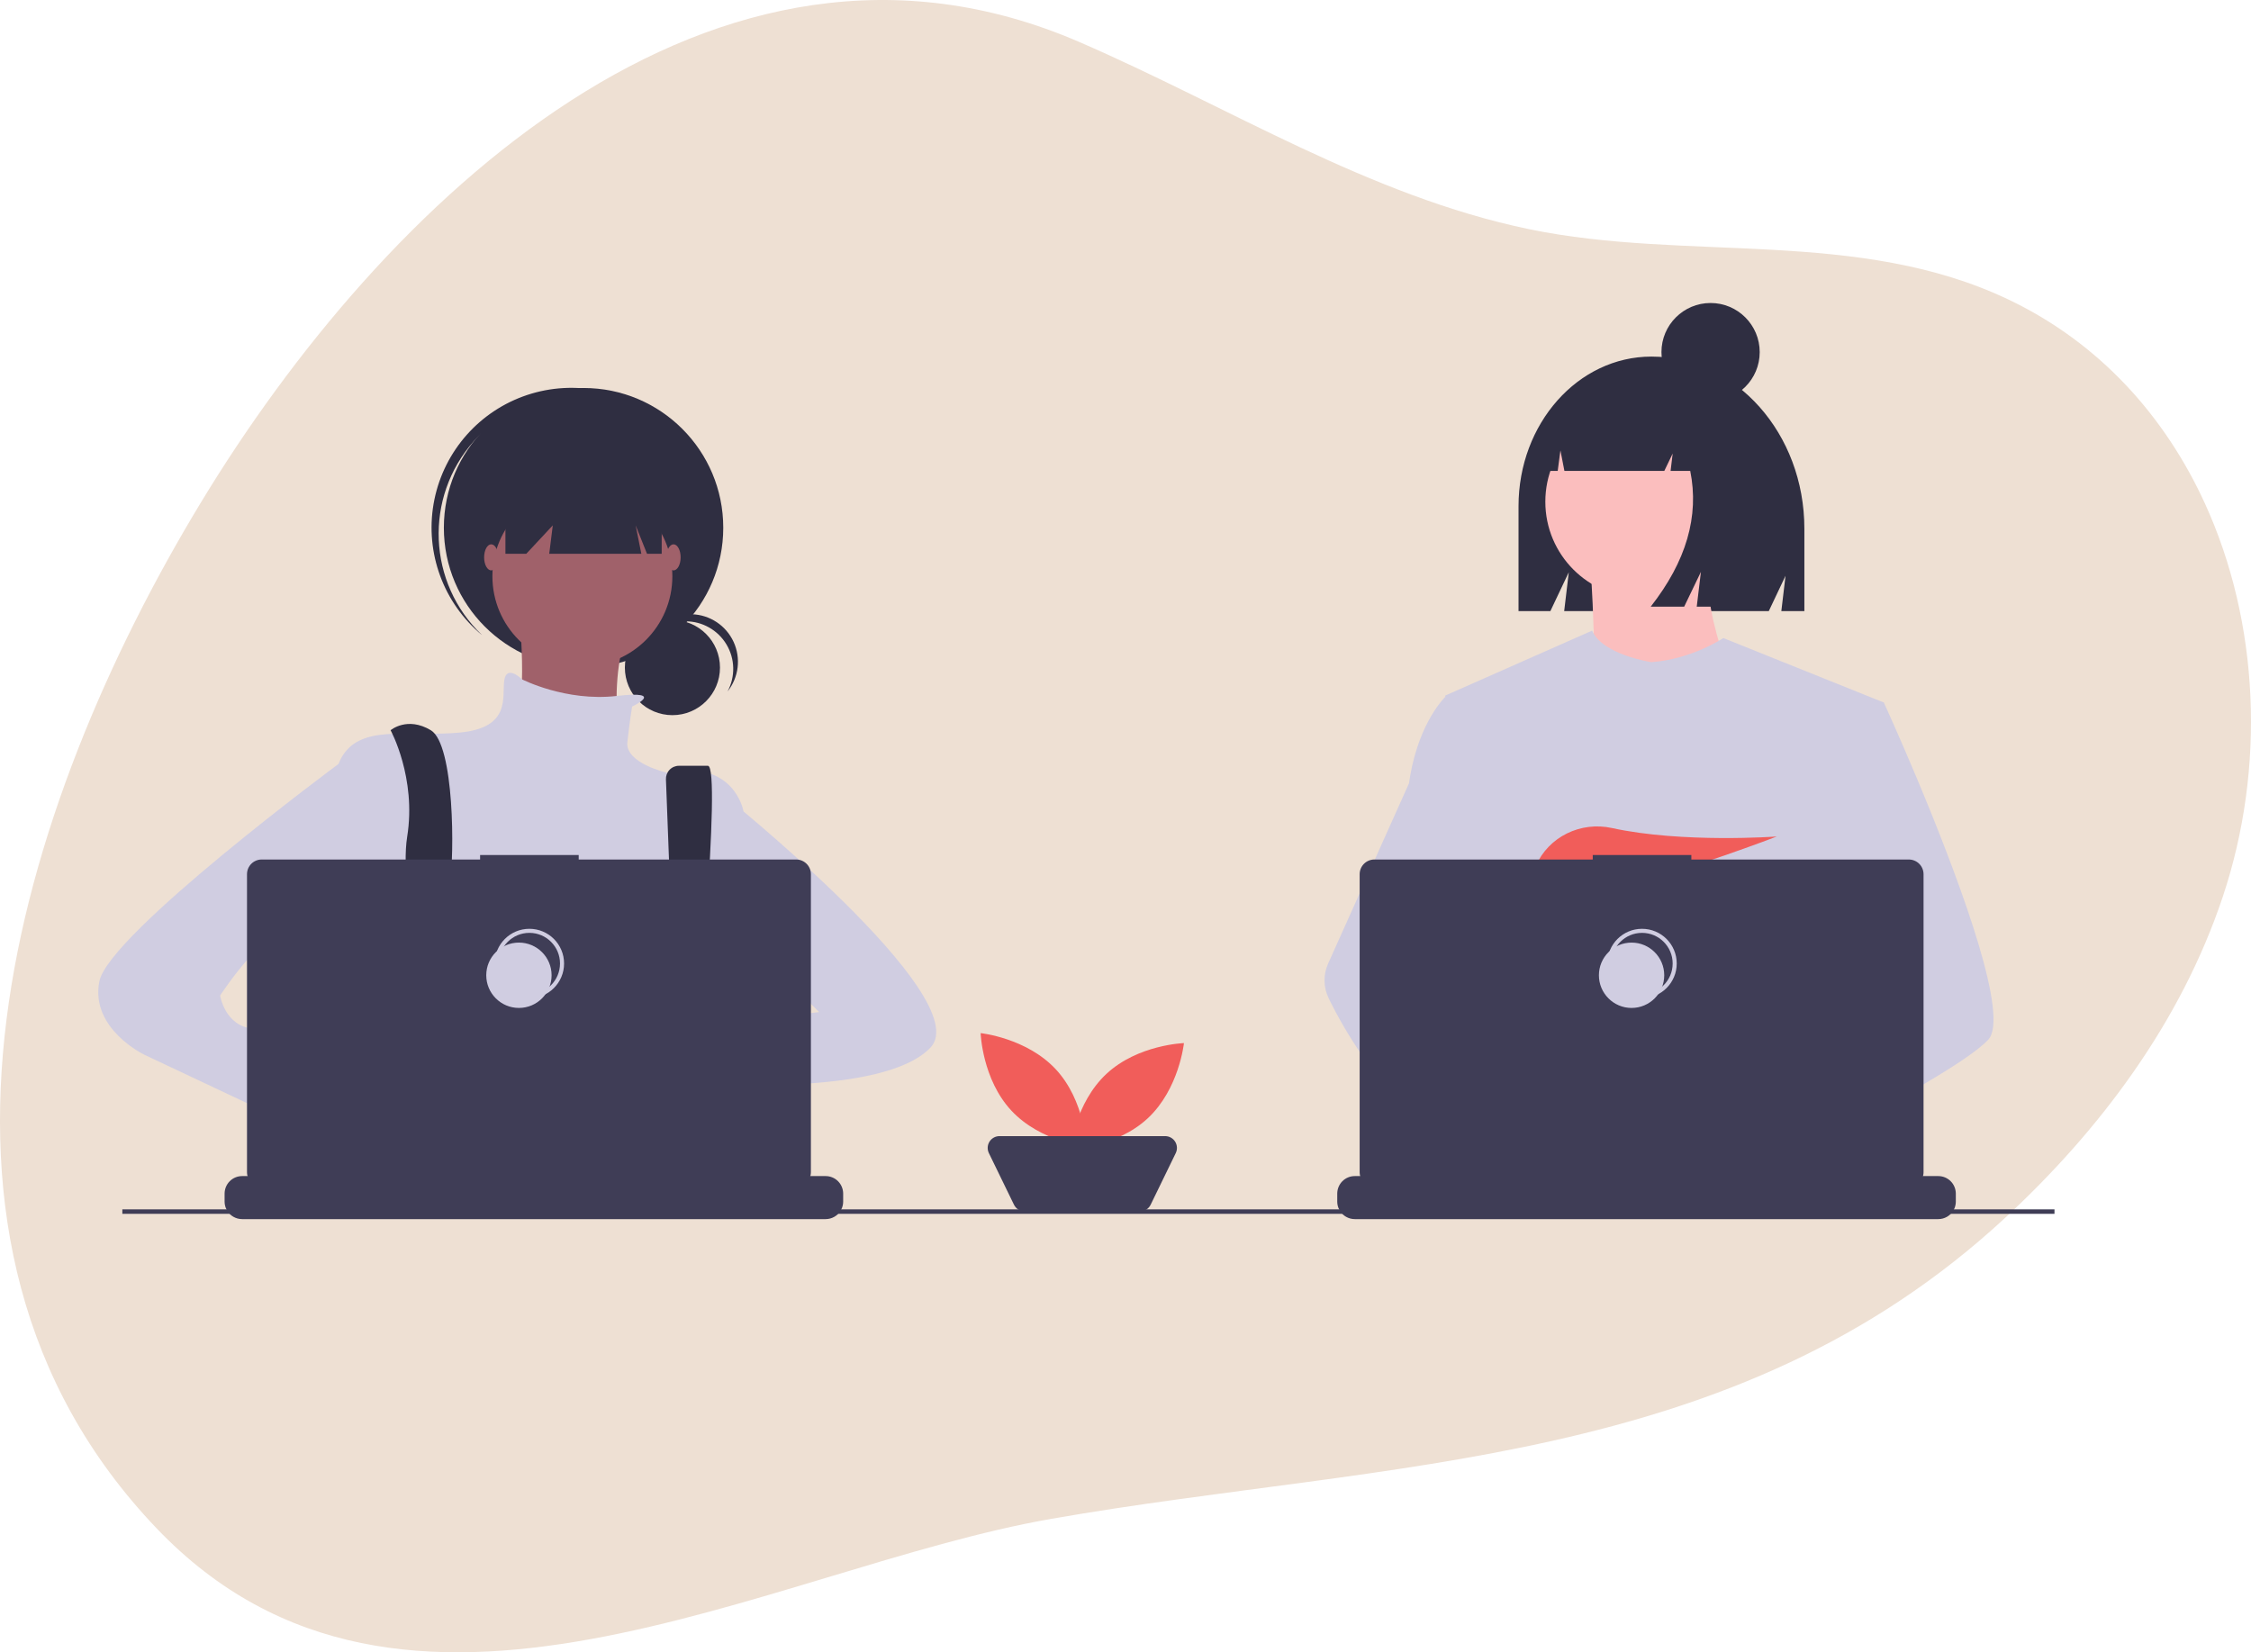
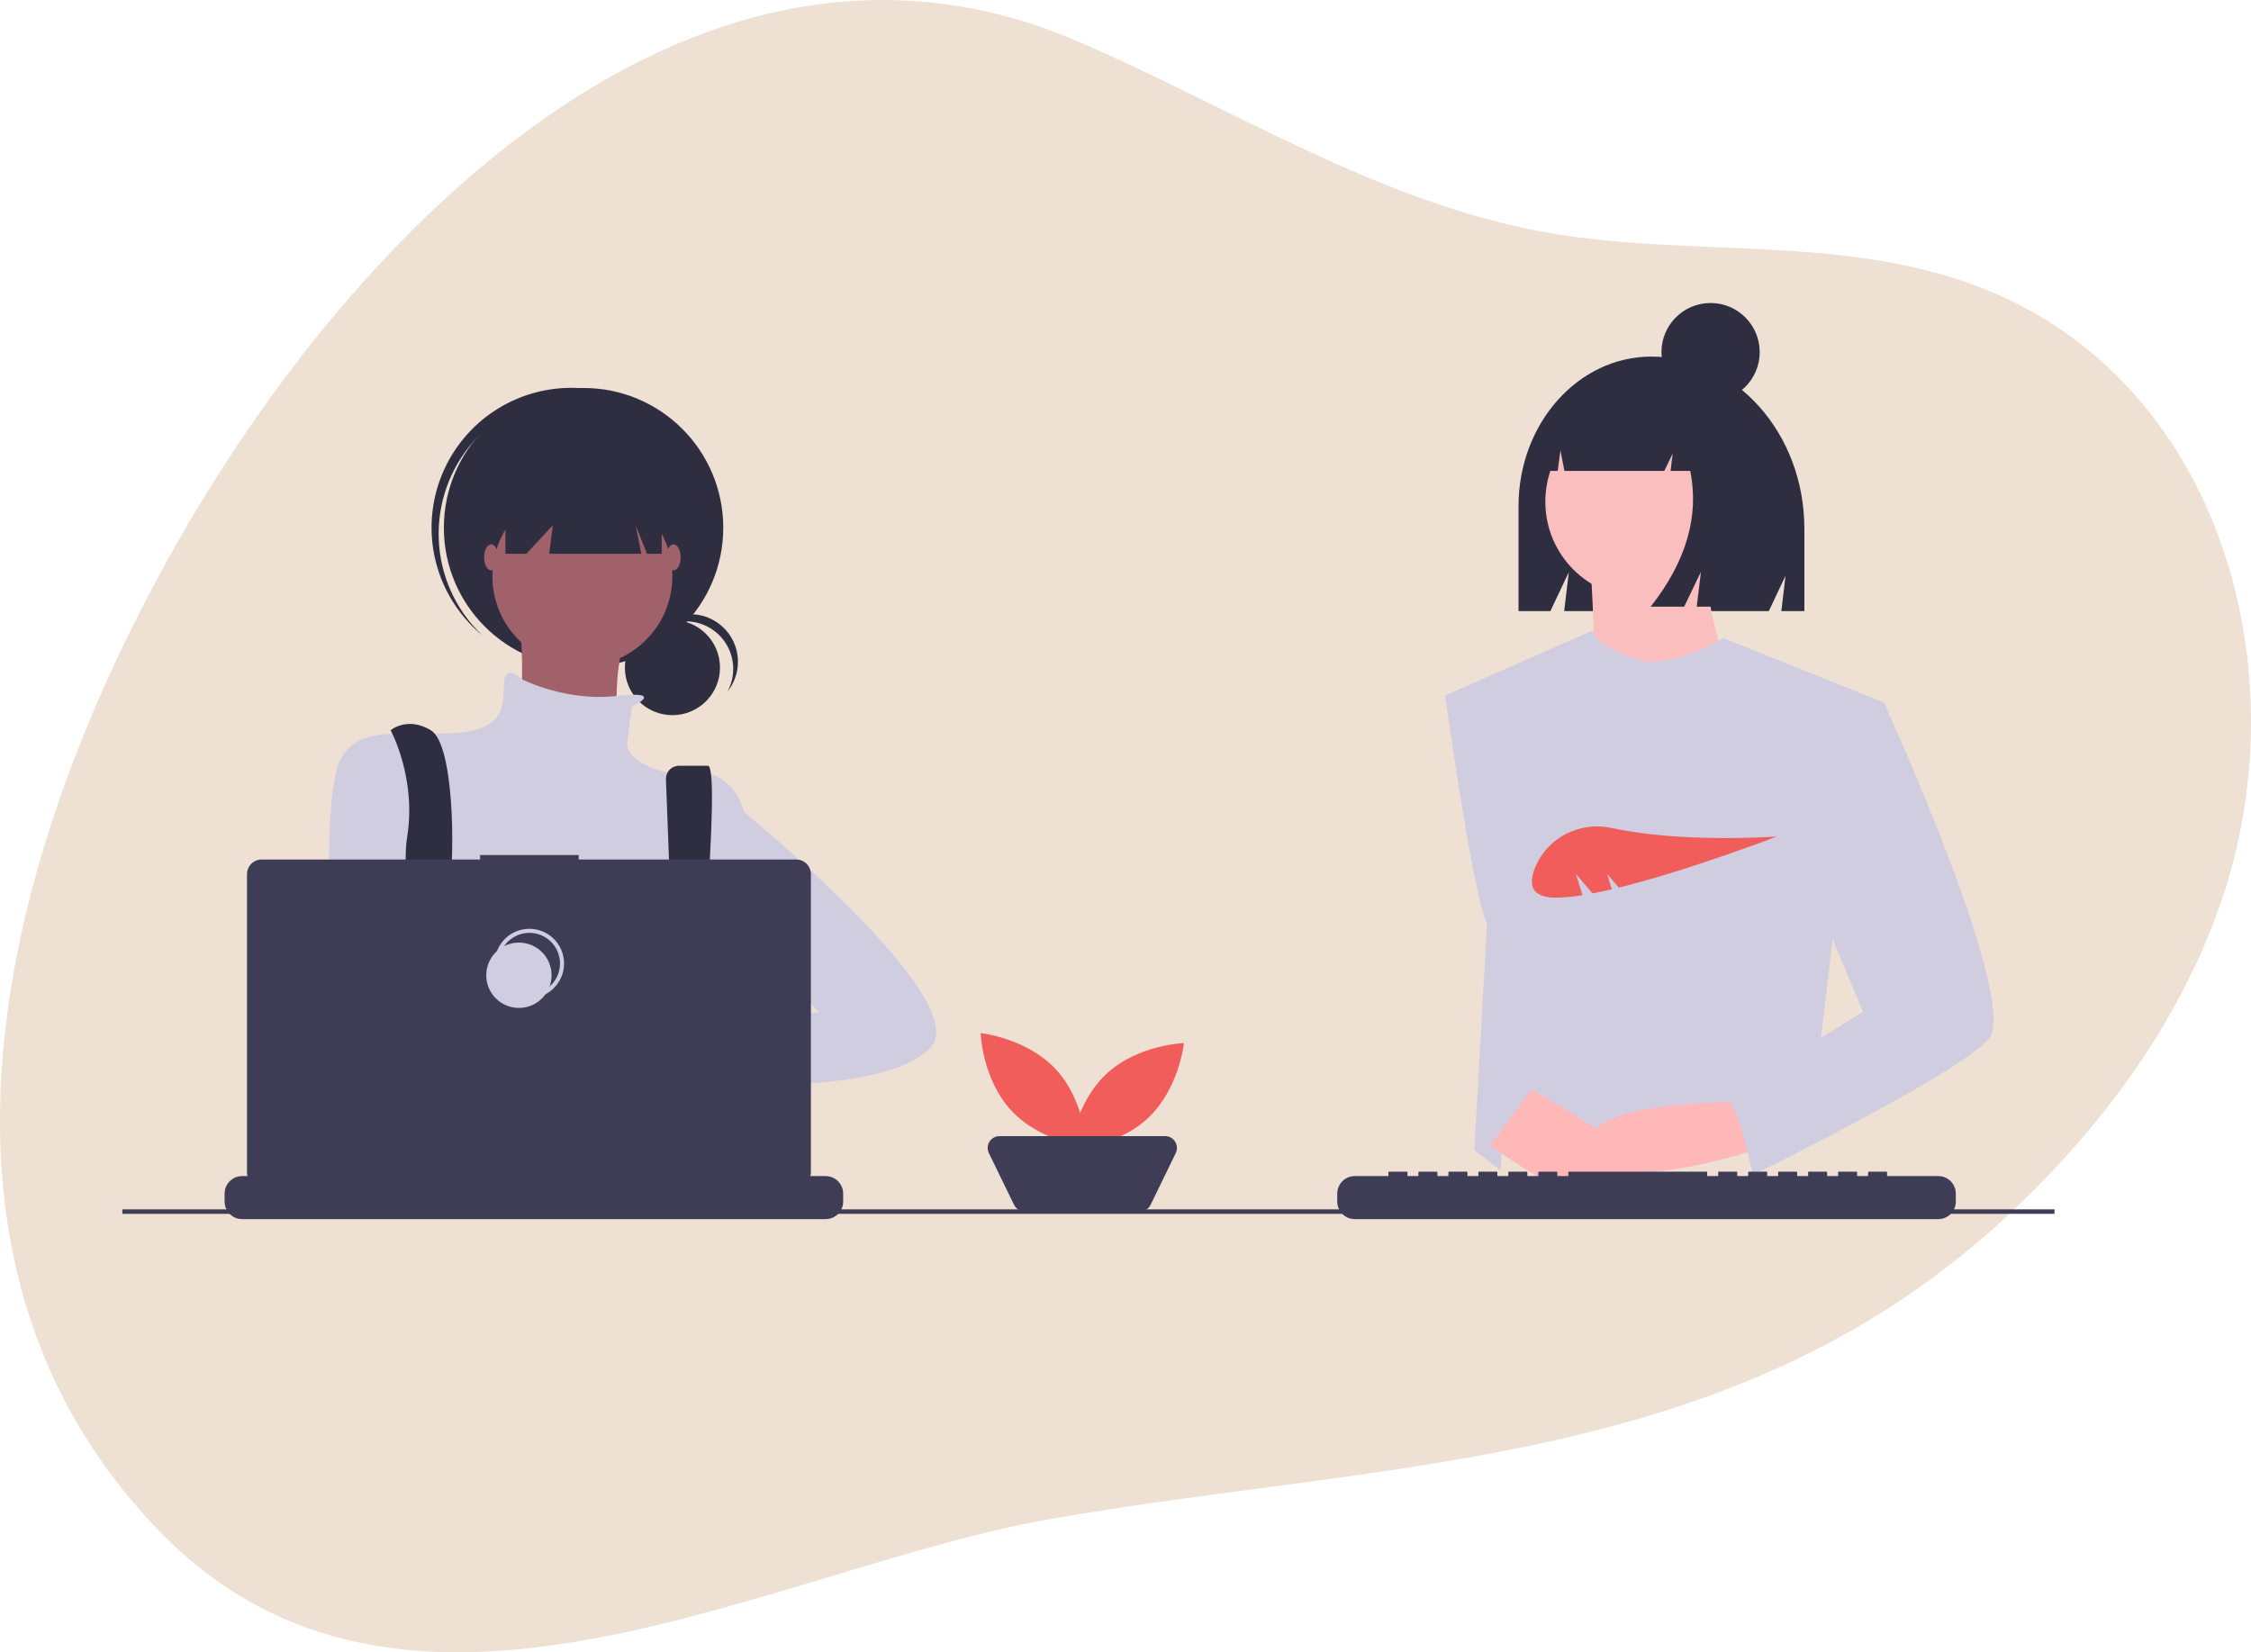
<svg xmlns="http://www.w3.org/2000/svg" width="504px" height="370px" viewBox="0 0 504 370" version="1.1">
  <title>undraw_shared_workspace_hwky</title>
  <g id="Page-1" stroke="none" stroke-width="1" fill="none" fill-rule="evenodd">
    <g id="undraw_shared_workspace_hwky">
      <path d="M449.764,67.108 C416.021,50.999 377.806,58.677 342.327,51.311 C306.528,43.879 275.003,23.837 241.651,9.4 C159.796,-26.034 85.637,45.364 44.88,112.689 C4.146,179.976 -26.927,277.345 35.075,342.253 C90.422,400.193 172.079,351.158 235.516,340.094 C311.08,326.917 388.182,329.123 449.087,272.589 C470.191,253.001 488.296,228.968 497.716,200.713 C507.294,171.982 505.911,139.444 493.647,112.665 C484.744,93.225 470.107,76.82 449.764,67.108 Z" id="Fill-57" fill="#EEE0D3" />
      <path d="M236.387,239.442 C242.933,246.47 243.271,256.8 243.271,256.8 C243.271,256.8 232.996,255.735 226.45,248.706 C219.903,241.678 219.565,231.348 219.565,231.348 C219.565,231.348 229.84,232.413 236.387,239.442 Z" id="Path" fill="#F15D5A" fill-rule="nonzero" />
      <path d="M256.996,250.412 C249.971,256.961 239.646,257.3 239.646,257.3 C239.646,257.3 240.71,247.019 247.735,240.47 C254.76,233.92 265.085,233.582 265.085,233.582 C265.085,233.582 264.02,243.862 256.996,250.412 Z" id="Path" fill="#F15D5A" fill-rule="nonzero" />
      <path d="M255.25,271.271 L229.412,271.271 C228.401,271.271 227.478,270.693 227.036,269.784 L221.41,258.215 C221.012,257.395 221.063,256.428 221.546,255.656 C222.029,254.883 222.876,254.414 223.787,254.414 L260.875,254.414 C261.786,254.414 262.633,254.883 263.116,255.656 C263.599,256.428 263.65,257.395 263.252,258.215 L257.626,269.784 C257.184,270.693 256.261,271.271 255.25,271.271 Z" id="Path" fill="#3F3D56" fill-rule="nonzero" />
      <path d="M369.757,79.851 L369.757,79.851 C353.323,79.851 340,94.847 340,113.347 L340,136.851 L347.127,136.851 L351.253,128.142 L350.221,136.851 L396.029,136.851 L399.78,128.934 L398.842,136.851 L404,136.851 L404,118.396 C404,97.108 388.669,79.851 369.757,79.851 Z" id="Path" fill="#2F2E41" fill-rule="nonzero" />
      <circle id="Oval" fill="#FBBEBE" fill-rule="nonzero" cx="367.5" cy="112.351" r="21.5" />
      <path d="M356,125.009 C356,125.009 358.349,156.708 355.552,160.147 C352.756,163.585 389,154.811 389,154.811 C389,154.811 378.373,132.459 383.966,119.851 L356,125.009 Z" id="Path" fill="#FBBEBE" fill-rule="nonzero" />
      <path d="M378.265,89.089 C375.366,85.22 370.817,82.913 365.962,82.851 L365.378,82.851 C354.124,82.851 345,92.97 345,105.454 L345,105.454 L348.771,105.454 L349.38,100.847 L350.273,105.454 L372.64,105.454 L374.513,101.557 L374.045,105.454 L378.445,105.454 C380.498,115.586 377.548,125.718 369.595,135.851 L377.09,135.851 L380.838,128.057 L379.901,135.851 L394.189,135.851 L397,117.924 C397,104.499 389.15,93.114 378.265,89.089 Z" id="Path" fill="#2F2E41" fill-rule="nonzero" />
      <circle id="Oval" fill="#2F2E41" fill-rule="nonzero" cx="383" cy="78.851" r="11" />
      <path d="M421.794,157.318 L418.19,173.738 L410.569,208.478 L410.341,210.381 L407.711,232.406 L405.961,247.038 L404.788,256.867 C397.656,260.534 392.486,263.066 392.486,263.066 C392.486,263.066 392.041,260.836 391.325,257.982 C386.319,259.483 377.057,261.974 369.207,262.472 C372.066,265.659 373.379,268.653 371.597,270.863 C366.22,277.525 344.021,263.569 336.257,258.365 C336.076,259.611 336.007,260.871 336.052,262.129 L330.11,257.557 L330.698,247.038 L331.69,229.239 L332.936,206.918 C332.543,205.962 332.214,204.982 331.95,203.982 C330.13,197.508 327.922,184.579 326.228,173.738 C324.864,165.013 323.84,157.64 323.624,156.071 C323.595,155.866 323.58,155.761 323.58,155.761 L356.472,141.219 C358.81,146.643 369.725,148.273 369.725,148.273 C378.768,147.65 385.857,142.879 385.857,142.879 L421.794,157.318 Z" id="Path" fill="#D0CDE1" fill-rule="nonzero" />
      <path d="M394.982,256.829 C394.982,256.829 393.589,257.306 391.325,257.982 C386.319,259.483 377.057,261.974 369.207,262.472 C362.449,262.905 356.738,261.863 355.694,257.452 C355.246,255.555 355.881,253.995 357.265,252.713 C361.396,248.882 372.186,247.509 380.743,247.038 C383.159,246.906 385.394,246.845 387.255,246.821 C390.415,246.78 392.486,246.845 392.486,246.845 L392.536,247.038 L394.982,256.829 Z" id="Path" fill="#FFB8B8" fill-rule="nonzero" />
      <path d="M445.178,232.807 C442.987,235.184 437.557,238.763 430.975,242.639 C428.526,244.079 425.919,245.563 423.26,247.038 C416.915,250.559 410.271,254.048 404.788,256.867 C397.656,260.534 392.486,263.066 392.486,263.066 C392.486,263.066 392.041,260.836 391.325,257.982 C390.365,254.162 388.92,249.224 387.413,247.038 C387.36,246.962 387.308,246.892 387.255,246.821 C386.816,246.245 386.375,245.908 385.939,245.908 L407.711,232.406 L417.119,226.57 L410.341,210.381 L401.839,190.073 L406.971,173.738 L412.128,157.318 L421.794,157.318 C421.794,157.318 424.995,164.307 429.088,174.054 C429.699,175.512 430.331,177.031 430.975,178.6 C439.395,199.088 449.892,227.699 445.178,232.807 Z" id="Path" fill="#D0CDE1" fill-rule="nonzero" />
      <path d="M371.597,270.863 C366.22,277.525 344.021,263.569 336.257,258.365 C334.566,257.232 333.559,256.515 333.559,256.515 L340.662,247.038 L342.912,244.038 C342.912,244.038 344.925,245.106 347.9,246.845 C348.009,246.909 348.117,246.973 348.228,247.038 C350.794,248.545 354.015,250.515 357.265,252.713 C361.75,255.748 366.285,259.211 369.207,262.472 C372.066,265.659 373.379,268.653 371.597,270.863 Z" id="Path" fill="#FFB8B8" fill-rule="nonzero" />
-       <path d="M347.9,246.845 C347.106,246.842 346.314,246.906 345.531,247.038 C338.805,248.194 336.821,254.285 336.257,258.365 C336.076,259.611 336.007,260.871 336.052,262.129 L330.11,257.557 L327.945,255.892 C322.735,254.074 318.092,250.846 314.066,247.038 C310.574,243.676 307.441,239.959 304.719,235.948 C302.007,231.994 299.59,227.846 297.487,223.537 C296.299,221.103 296.253,218.267 297.361,215.795 L304.719,199.39 L315.473,175.412 C315.552,174.841 315.639,174.283 315.734,173.738 C317.866,161.503 323.58,156.071 323.58,156.071 L327.945,156.071 L330.865,173.738 L334.492,195.687 L331.95,203.982 L326.076,223.139 L331.69,229.239 L347.9,246.845 Z" id="Path" fill="#D0CDE1" fill-rule="nonzero" />
      <path d="M352.841,195.705 L356.572,200.06 C357.958,199.796 359.406,199.485 360.897,199.136 L359.826,195.705 L362.446,198.764 C378.243,194.876 397.824,187.319 397.824,187.319 C397.824,187.319 376.685,188.87 360.901,185.42 C353.917,183.893 346.732,187.357 343.867,193.908 C342.201,197.717 342.462,201.016 348.37,201.016 C350.366,200.982 352.357,200.794 354.324,200.456 L352.841,195.705 Z" id="Path" fill="#F15D5A" fill-rule="nonzero" />
      <path d="M437.908,267.292 L437.908,269.069 C437.908,269.557 437.819,270.04 437.642,270.495 C437.564,270.697 437.469,270.893 437.358,271.08 C436.649,272.271 435.365,273.001 433.979,273 L303.338,273 C301.952,273.001 300.668,272.271 299.959,271.08 C299.849,270.893 299.754,270.697 299.675,270.495 C299.498,270.04 299.409,269.557 299.409,269.069 L299.409,267.292 C299.409,266.25 299.823,265.25 300.559,264.513 C301.296,263.775 302.296,263.361 303.338,263.362 L310.868,263.362 L310.868,262.533 C310.868,262.49 310.886,262.448 310.916,262.417 C310.947,262.386 310.989,262.369 311.032,262.369 L314.961,262.369 C315.005,262.369 315.047,262.386 315.077,262.417 C315.108,262.448 315.125,262.49 315.125,262.533 L315.125,263.362 L317.58,263.362 L317.58,262.533 C317.58,262.49 317.597,262.448 317.628,262.417 C317.658,262.386 317.7,262.369 317.744,262.369 L321.673,262.369 C321.716,262.369 321.758,262.386 321.789,262.417 C321.819,262.448 321.837,262.49 321.836,262.533 L321.836,263.362 L324.294,263.362 L324.294,262.533 C324.294,262.49 324.311,262.448 324.342,262.417 C324.373,262.386 324.414,262.369 324.458,262.369 L328.387,262.369 C328.43,262.369 328.472,262.386 328.503,262.417 C328.533,262.448 328.551,262.49 328.551,262.533 L328.551,263.362 L331.005,263.362 L331.005,262.533 C331.005,262.49 331.022,262.448 331.053,262.417 C331.084,262.386 331.126,262.369 331.169,262.369 L335.098,262.369 C335.142,262.369 335.183,262.386 335.214,262.417 C335.245,262.448 335.262,262.49 335.262,262.533 L335.262,263.362 L337.716,263.362 L337.716,262.533 C337.716,262.49 337.734,262.448 337.764,262.417 C337.795,262.386 337.837,262.369 337.88,262.369 L341.809,262.369 C341.853,262.369 341.895,262.386 341.925,262.417 C341.956,262.448 341.973,262.49 341.973,262.533 L341.973,263.362 L344.431,263.362 L344.431,262.533 C344.431,262.49 344.448,262.448 344.479,262.417 C344.509,262.386 344.551,262.369 344.594,262.369 L348.524,262.369 C348.567,262.369 348.609,262.386 348.639,262.417 C348.67,262.448 348.687,262.49 348.687,262.533 L348.687,263.362 L351.142,263.362 L351.142,262.533 C351.142,262.49 351.159,262.448 351.19,262.417 C351.221,262.386 351.262,262.369 351.306,262.369 L382.083,262.369 C382.126,262.369 382.168,262.386 382.199,262.417 C382.229,262.448 382.247,262.49 382.247,262.533 L382.247,263.362 L384.704,263.362 L384.704,262.533 C384.704,262.49 384.721,262.448 384.752,262.417 C384.783,262.386 384.824,262.369 384.868,262.369 L388.797,262.369 C388.887,262.37 388.96,262.443 388.961,262.533 L388.961,263.362 L391.415,263.362 L391.415,262.533 C391.415,262.49 391.432,262.448 391.463,262.417 C391.494,262.386 391.536,262.369 391.579,262.369 L395.508,262.369 C395.552,262.369 395.593,262.386 395.624,262.417 C395.655,262.448 395.672,262.49 395.672,262.533 L395.672,263.362 L398.127,263.362 L398.127,262.533 C398.126,262.49 398.144,262.448 398.174,262.417 C398.205,262.386 398.247,262.369 398.29,262.369 L402.219,262.369 C402.263,262.369 402.305,262.386 402.335,262.417 C402.366,262.448 402.383,262.49 402.383,262.533 L402.383,263.362 L404.841,263.362 L404.841,262.533 C404.841,262.49 404.858,262.448 404.889,262.417 C404.919,262.386 404.961,262.369 405.005,262.369 L408.934,262.369 C409.023,262.37 409.095,262.444 409.095,262.533 L409.095,263.362 L411.552,263.362 L411.552,262.533 C411.552,262.49 411.569,262.448 411.6,262.417 C411.631,262.386 411.672,262.369 411.716,262.369 L415.645,262.369 C415.688,262.369 415.73,262.386 415.761,262.417 C415.792,262.448 415.809,262.49 415.809,262.533 L415.809,263.362 L418.263,263.362 L418.263,262.533 C418.263,262.49 418.28,262.448 418.311,262.417 C418.342,262.386 418.384,262.369 418.427,262.369 L422.356,262.369 C422.4,262.369 422.441,262.386 422.472,262.417 C422.503,262.448 422.52,262.49 422.52,262.533 L422.52,263.362 L433.979,263.362 C435.022,263.361 436.021,263.775 436.758,264.513 C437.495,265.25 437.908,266.25 437.908,267.292 Z" id="Path" fill="#3F3D56" fill-rule="nonzero" />
-       <path d="M427.389,192.471 L378.695,192.471 L378.695,191.467 L356.616,191.467 L356.616,192.471 L307.721,192.471 C306.847,192.471 306.009,192.818 305.392,193.436 C304.774,194.054 304.427,194.892 304.427,195.766 L304.427,262.475 C304.427,264.295 305.902,265.77 307.721,265.77 L427.389,265.77 C429.208,265.77 430.683,264.295 430.683,262.475 L430.683,195.766 C430.683,194.892 430.336,194.054 429.718,193.436 C429.101,192.818 428.263,192.471 427.389,192.471 L427.389,192.471 Z" id="Path" fill="#3F3D56" fill-rule="nonzero" />
      <ellipse id="Oval" stroke="#D0CDE1" stroke-width="0.911" cx="367.651" cy="215.76" rx="7.314" ry="7.317" />
      <ellipse id="Oval" fill="#D0CDE1" fill-rule="nonzero" cx="365.31" cy="218.395" rx="7.314" ry="7.317" />
      <ellipse id="Oval" fill="#2F2E41" fill-rule="nonzero" cx="150.557" cy="149.494" rx="10.648" ry="10.653" />
      <path d="M153.524,139.134 C157.273,139.135 160.745,141.107 162.666,144.327 C164.588,147.547 164.676,151.541 162.897,154.843 C165.415,151.691 165.937,147.388 164.245,143.726 C162.554,140.064 158.939,137.672 154.909,137.548 C150.879,137.424 147.124,139.589 145.211,143.14 C147.227,140.607 150.288,139.133 153.524,139.134 Z" id="Path" fill="#2F2E41" fill-rule="nonzero" />
      <ellipse id="Oval" fill="#2F2E41" fill-rule="nonzero" cx="130.66" cy="118.178" rx="31.278" ry="31.293" />
      <path d="M106.112,98.763 C117.315,86.157 136.489,84.706 149.46,95.481 C149.204,95.238 148.951,94.993 148.685,94.757 C140.333,87.329 128.655,84.923 118.05,88.445 C107.444,91.967 99.523,100.882 97.269,111.832 C95.015,122.782 98.771,134.104 107.123,141.532 C107.388,141.768 107.661,141.991 107.933,142.216 C95.717,130.591 94.912,111.37 106.112,98.763 L106.112,98.763 Z" id="Path" fill="#2F2E41" fill-rule="nonzero" />
      <ellipse id="Oval" fill="#A0616A" fill-rule="nonzero" cx="130.395" cy="129.051" rx="20.145" ry="20.155" />
      <path d="M116.082,135.416 C116.082,135.416 118.732,159.814 114.491,162.466 C110.25,165.118 138.878,168.83 138.878,168.83 C138.878,168.83 134.636,142.311 145.239,135.416 L116.082,135.416 Z" id="Path" fill="#A0616A" fill-rule="nonzero" />
      <path d="M141.528,158.223 C141.528,158.223 149.422,154.535 138.053,155.848 C126.684,157.162 116.876,152.123 116.876,152.123 C116.876,152.123 113.431,148.676 112.901,152.388 C112.371,156.101 114.491,162.996 102.828,164.057 C91.165,165.118 80.563,161.935 76.322,169.891 C72.08,177.847 74.201,212.322 74.201,212.322 C74.201,212.322 82.153,240.963 88.515,245.206 C94.876,249.449 150.541,243.615 150.541,243.615 L166.445,214.974 L166.445,181.56 C166.445,181.56 164.324,169.891 149.48,173.073 C149.48,173.073 139.938,170.952 140.468,166.178 C140.998,161.405 141.528,158.223 141.528,158.223 Z" id="Path" fill="#D0CDE1" fill-rule="nonzero" />
      <path d="M90.619,265.475 C90.946,264.046 91.166,263.239 91.166,263.239 L90.996,262.077 L89.249,250.211 L88.515,245.206 C94.875,242.554 96.467,230.354 96.467,230.354 L96.707,230.211 L97.792,229.561 L97.792,229.558 L101.689,227.219 L101.768,227.173 L103.342,228.22 L106.539,230.354 C115.016,236.682 125.764,239.146 136.149,237.142 C138.54,236.732 140.877,236.057 143.118,235.128 L150.83,232.555 L151.07,232.476 L151.307,232.511 L155.83,233.196 L155.911,233.211 L156.286,233.266 L155.239,240.511 L153.72,251.039 C157.731,253.164 161.297,257.156 164.416,262.077 C165.106,263.165 165.775,264.298 166.423,265.475 C167.266,266.997 168.07,268.58 168.837,270.202 C168.93,270.395 169.021,270.591 169.112,270.787 C169.407,271.422 169.7,272.063 169.983,272.707 L89.214,272.707 C89.32,272.06 89.425,271.443 89.527,270.849 C89.533,270.828 89.536,270.808 89.539,270.787 C89.577,270.588 89.612,270.395 89.644,270.202 C90.001,268.27 90.346,266.657 90.619,265.475 Z" id="Path" fill="#2F2E41" fill-rule="nonzero" />
      <path d="M87.454,163.526 C87.454,163.526 93.286,174.134 91.165,187.394 C89.045,200.654 97.527,233.538 97.527,233.538 L103.889,231.946 C103.889,231.946 99.647,204.366 100.708,198.002 C101.768,191.637 101.768,166.709 96.467,163.526 C91.165,160.344 87.454,163.526 87.454,163.526 Z" id="Path" fill="#2F2E41" fill-rule="nonzero" />
      <path d="M149.107,174.55 L151.336,233.272 L155.577,235.924 C155.577,235.924 161.673,171.482 158.493,171.482 L152.02,171.482 C151.221,171.482 150.456,171.811 149.906,172.391 C149.355,172.97 149.066,173.751 149.107,174.55 L149.107,174.55 Z" id="Path" fill="#2F2E41" fill-rule="nonzero" />
-       <ellipse id="Oval" fill="#F15D5A" fill-rule="nonzero" cx="100.443" cy="229.56" rx="2.651" ry="2.652" />
      <ellipse id="Oval" fill="#F15D5A" fill-rule="nonzero" cx="153.456" cy="232.212" rx="2.651" ry="2.652" />
      <polygon id="Path" fill="#2F2E41" fill-rule="nonzero" points="113.166 103.858 113.166 124.013 117.831 124.013 123.768 117.648 122.973 124.013 143.596 124.013 142.324 117.648 144.868 124.013 148.155 124.013 148.155 103.858" />
      <ellipse id="Oval" fill="#A0616A" fill-rule="nonzero" cx="109.985" cy="124.808" rx="1.59" ry="2.917" />
      <ellipse id="Oval" fill="#A0616A" fill-rule="nonzero" cx="150.806" cy="124.808" rx="1.59" ry="2.917" />
      <path d="M161.673,231.946 C161.673,231.946 137.552,227.438 135.962,235.394 C134.371,243.35 162.734,239.902 162.734,239.902 L161.673,231.946 Z" id="Path" fill="#A0616A" fill-rule="nonzero" />
      <path d="M161.143,177.317 C161.143,177.317 218.928,223.46 208.325,234.598 C197.723,245.737 157.432,242.554 157.432,242.554 L160.083,229.294 L183.409,226.643 L171.746,214.974 L161.143,216.035 L161.143,177.317 Z" id="Path" fill="#D0CDE1" fill-rule="nonzero" />
      <path d="M75.791,254.223 L83.213,260.057 C83.213,260.057 88.515,276.499 96.467,271.726 C104.419,266.952 89.045,249.98 89.045,249.98 L80.032,246.797 L75.791,254.223 Z" id="Path" fill="#A0616A" fill-rule="nonzero" />
-       <path d="M83.213,168.83 L75.811,171.059 C75.811,171.059 24.368,209.14 22.248,219.748 C20.127,230.355 32.32,236.19 32.32,236.19 L78.442,257.935 L83.213,245.206 L61.478,234.068 C61.478,234.068 63.068,230.886 56.707,230.355 C50.345,229.825 49.285,222.93 49.285,222.93 C49.285,222.93 62.008,203.306 68.9,207.549 C75.791,211.792 77.912,214.974 77.912,214.974 L83.213,168.83 Z" id="Path" fill="#D0CDE1" fill-rule="nonzero" />
      <path d="M188.786,267.292 L188.786,269.069 C188.786,269.557 188.697,270.04 188.52,270.495 C188.441,270.697 188.346,270.893 188.236,271.08 C187.527,272.271 186.243,273.001 184.857,273 L54.216,273 C52.83,273.001 51.546,272.271 50.837,271.08 C50.726,270.893 50.631,270.697 50.553,270.495 C50.376,270.04 50.287,269.557 50.287,269.069 L50.287,267.292 C50.287,266.25 50.7,265.25 51.437,264.513 C52.174,263.775 53.174,263.361 54.216,263.362 L61.746,263.362 L61.746,262.533 C61.746,262.49 61.763,262.448 61.794,262.417 C61.825,262.386 61.866,262.369 61.91,262.369 L65.839,262.369 C65.882,262.369 65.924,262.386 65.955,262.417 C65.986,262.448 66.003,262.49 66.003,262.533 L66.003,263.362 L68.457,263.362 L68.457,262.533 C68.457,262.49 68.474,262.448 68.505,262.417 C68.536,262.386 68.578,262.369 68.621,262.369 L72.55,262.369 C72.594,262.369 72.635,262.386 72.666,262.417 C72.697,262.448 72.714,262.49 72.714,262.533 L72.714,263.362 L75.172,263.362 L75.172,262.533 C75.171,262.49 75.189,262.448 75.219,262.417 C75.25,262.386 75.292,262.369 75.335,262.369 L79.264,262.369 C79.308,262.369 79.35,262.386 79.38,262.417 C79.411,262.448 79.428,262.49 79.428,262.533 L79.428,263.362 L81.883,263.362 L81.883,262.533 C81.883,262.49 81.9,262.448 81.931,262.417 C81.961,262.386 82.003,262.369 82.047,262.369 L85.976,262.369 C86.019,262.369 86.061,262.386 86.092,262.417 C86.122,262.448 86.14,262.49 86.139,262.533 L86.139,263.362 L88.594,263.362 L88.594,262.533 C88.594,262.49 88.611,262.448 88.642,262.417 C88.673,262.386 88.714,262.369 88.758,262.369 L92.687,262.369 C92.73,262.369 92.772,262.386 92.803,262.417 C92.834,262.448 92.851,262.49 92.851,262.533 L92.851,263.362 L95.308,263.362 L95.308,262.533 C95.308,262.49 95.325,262.448 95.356,262.417 C95.387,262.386 95.429,262.369 95.472,262.369 L99.401,262.369 C99.445,262.369 99.486,262.386 99.517,262.417 C99.548,262.448 99.565,262.49 99.565,262.533 L99.565,263.362 L102.019,263.362 L102.019,262.533 C102.019,262.49 102.037,262.448 102.067,262.417 C102.098,262.386 102.14,262.369 102.183,262.369 L132.96,262.369 C133.004,262.369 133.046,262.386 133.076,262.417 C133.107,262.448 133.124,262.49 133.124,262.533 L133.124,263.362 L135.582,263.362 L135.582,262.533 C135.582,262.49 135.599,262.448 135.63,262.417 C135.66,262.386 135.702,262.369 135.745,262.369 L139.675,262.369 C139.765,262.37 139.837,262.443 139.838,262.533 L139.838,263.362 L142.293,263.362 L142.293,262.533 C142.293,262.49 142.31,262.448 142.341,262.417 C142.372,262.386 142.413,262.369 142.457,262.369 L146.386,262.369 C146.429,262.369 146.471,262.386 146.502,262.417 C146.532,262.448 146.55,262.49 146.55,262.533 L146.55,263.362 L149.004,263.362 L149.004,262.533 C149.004,262.49 149.021,262.448 149.052,262.417 C149.083,262.386 149.124,262.369 149.168,262.369 L153.097,262.369 C153.14,262.369 153.182,262.386 153.213,262.417 C153.244,262.448 153.261,262.49 153.261,262.533 L153.261,263.362 L155.718,263.362 L155.718,262.533 C155.718,262.49 155.735,262.448 155.766,262.417 C155.797,262.386 155.839,262.369 155.882,262.369 L159.811,262.369 C159.901,262.37 159.973,262.444 159.972,262.533 L159.972,263.362 L162.43,263.362 L162.43,262.533 C162.43,262.49 162.447,262.448 162.477,262.417 C162.508,262.386 162.55,262.369 162.593,262.369 L166.522,262.369 C166.566,262.369 166.608,262.386 166.638,262.417 C166.669,262.448 166.686,262.49 166.686,262.533 L166.686,263.362 L169.141,263.362 L169.141,262.533 C169.141,262.49 169.158,262.448 169.189,262.417 C169.219,262.386 169.261,262.369 169.305,262.369 L173.234,262.369 C173.277,262.369 173.319,262.386 173.35,262.417 C173.38,262.448 173.398,262.49 173.398,262.533 L173.398,263.362 L184.857,263.362 C185.899,263.361 186.899,263.775 187.636,264.513 C188.372,265.25 188.786,266.25 188.786,267.292 Z" id="Path" fill="#3F3D56" fill-rule="nonzero" />
      <path d="M178.266,192.469 L129.572,192.469 L129.572,191.465 L107.493,191.465 L107.493,192.469 L58.598,192.469 C56.779,192.469 55.304,193.945 55.304,195.765 L55.304,262.473 C55.304,264.293 56.779,265.769 58.598,265.769 L178.266,265.769 C180.086,265.769 181.56,264.293 181.56,262.473 L181.56,195.765 C181.56,193.945 180.086,192.469 178.266,192.469 Z" id="Path" fill="#3F3D56" fill-rule="nonzero" />
      <ellipse id="Oval" stroke="#D0CDE1" stroke-width="0.911" cx="118.528" cy="215.759" rx="7.314" ry="7.317" />
      <ellipse id="Oval" fill="#D0CDE1" fill-rule="nonzero" cx="116.187" cy="218.393" rx="7.314" ry="7.317" />
      <rect id="Rectangle" fill="#3F3D56" fill-rule="nonzero" x="27.394" y="270.815" width="432.606" height="1" />
    </g>
  </g>
</svg>